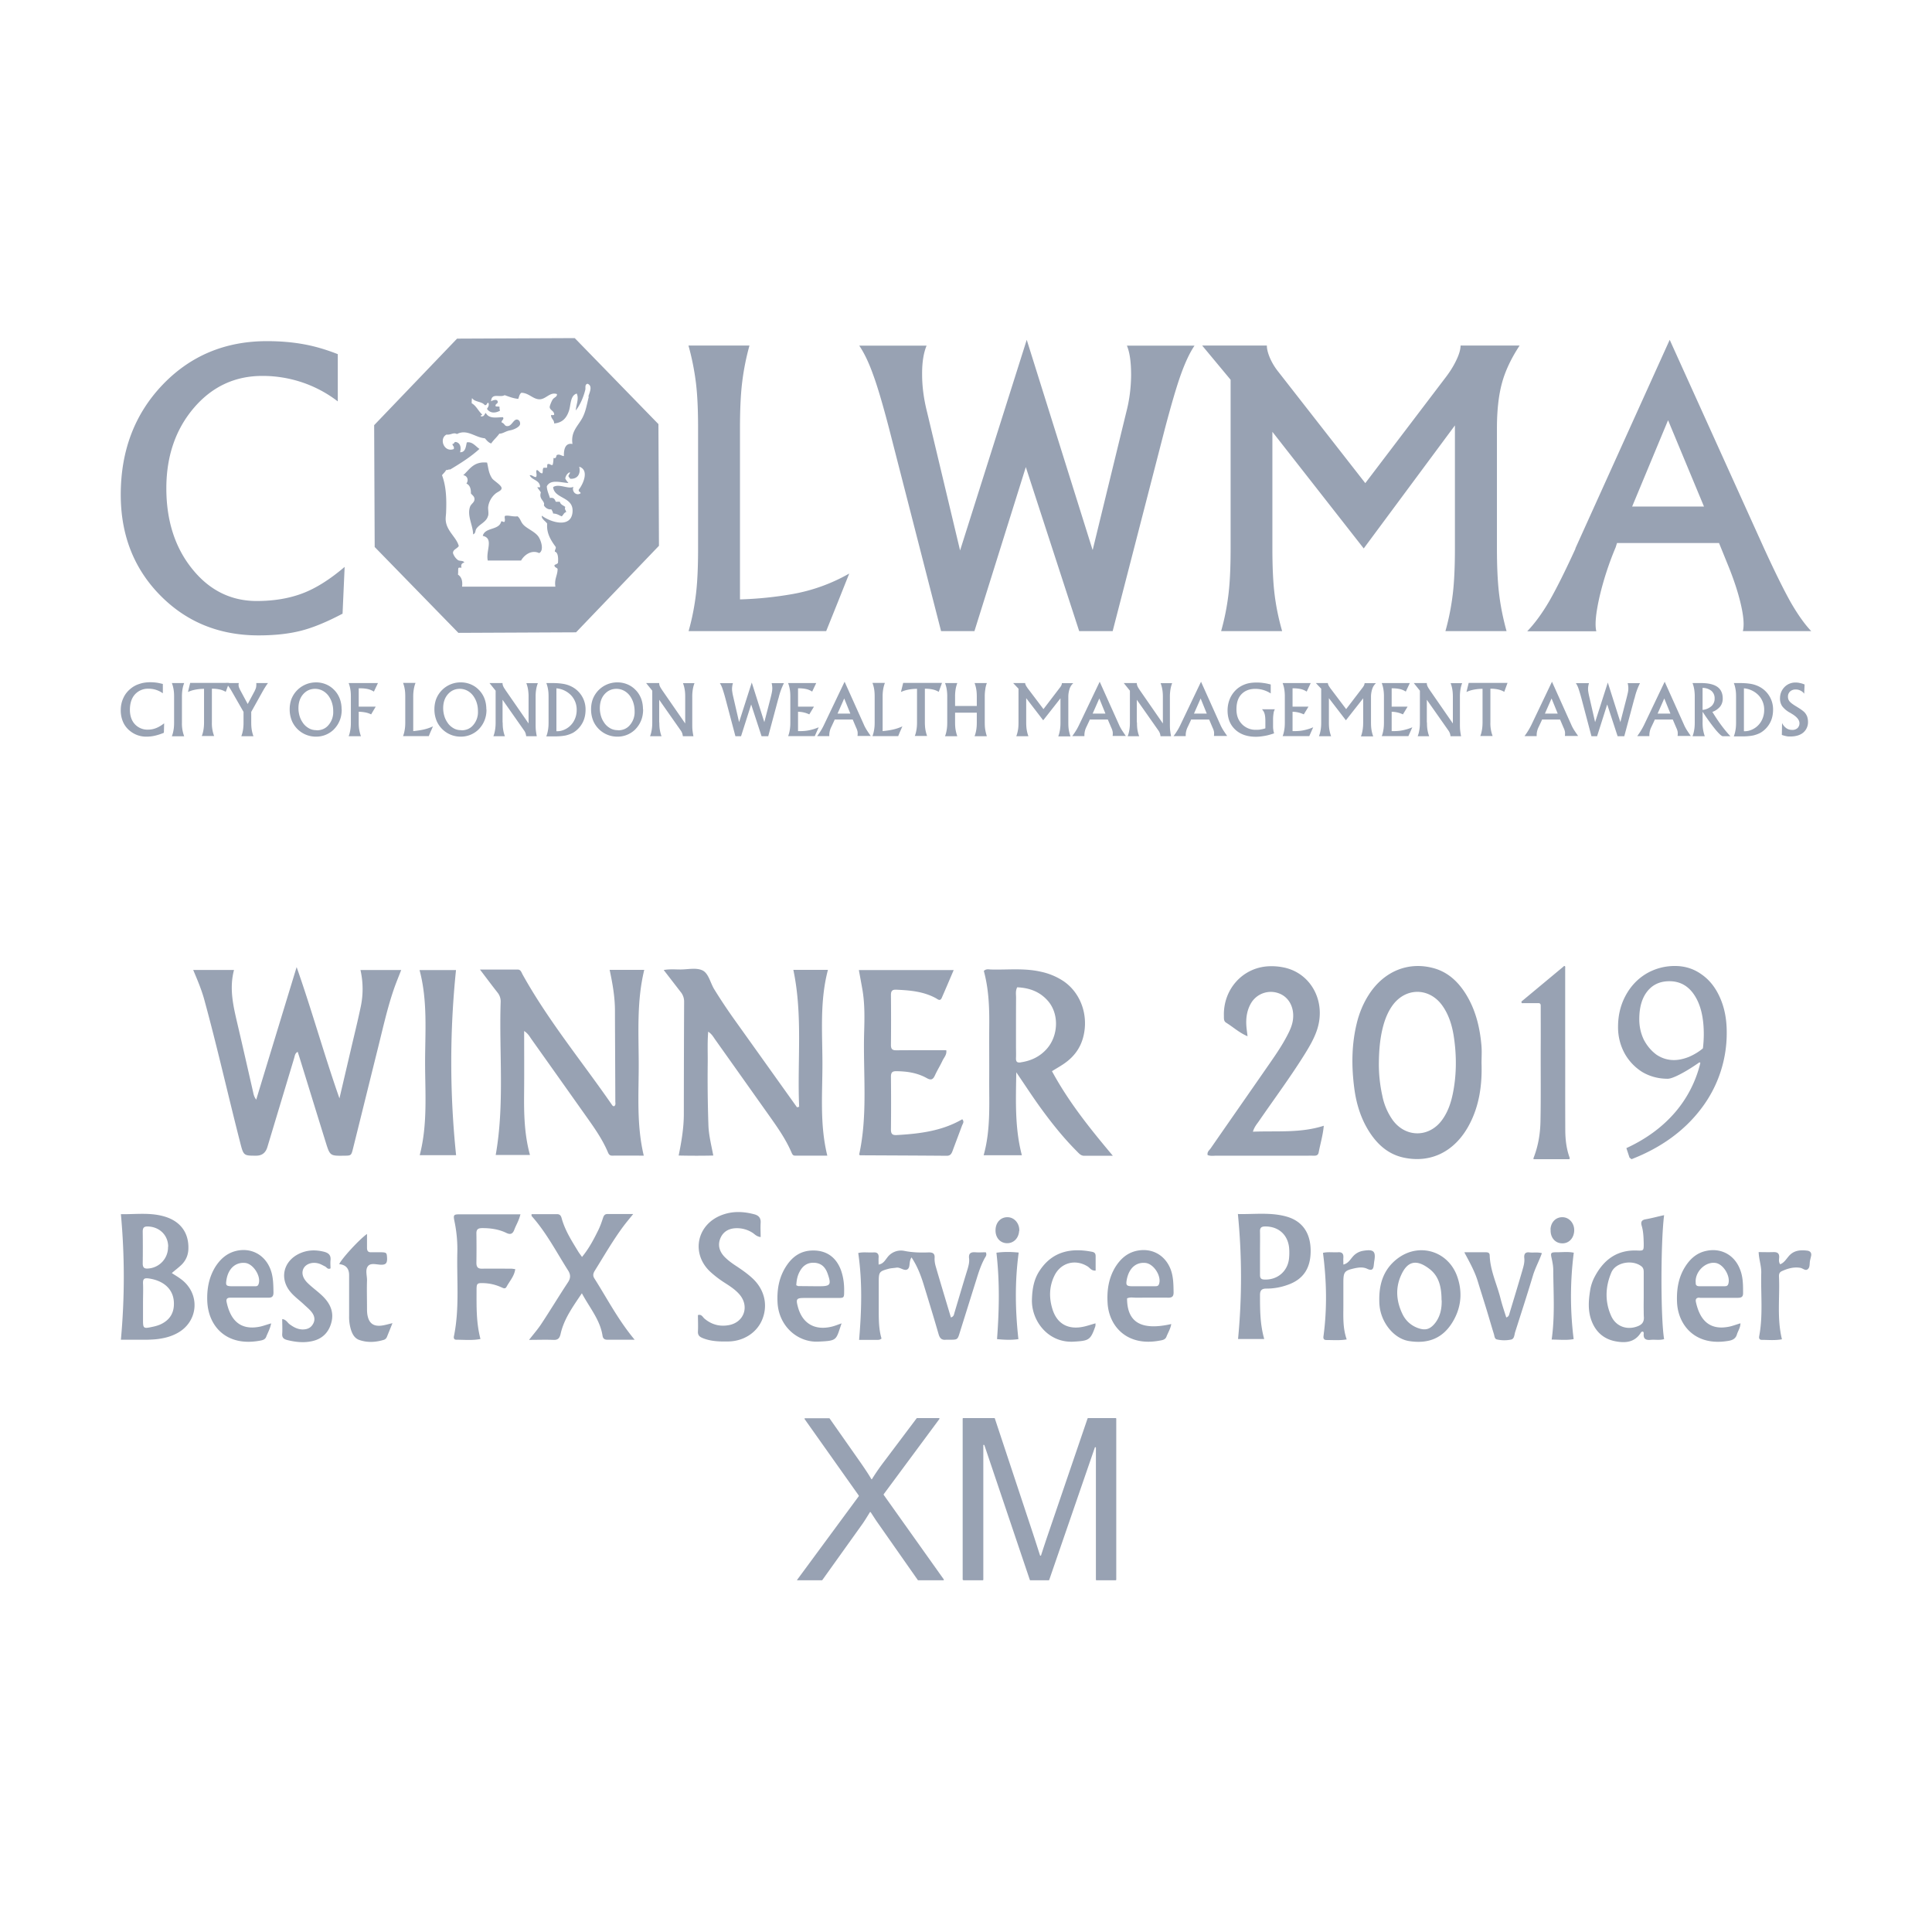
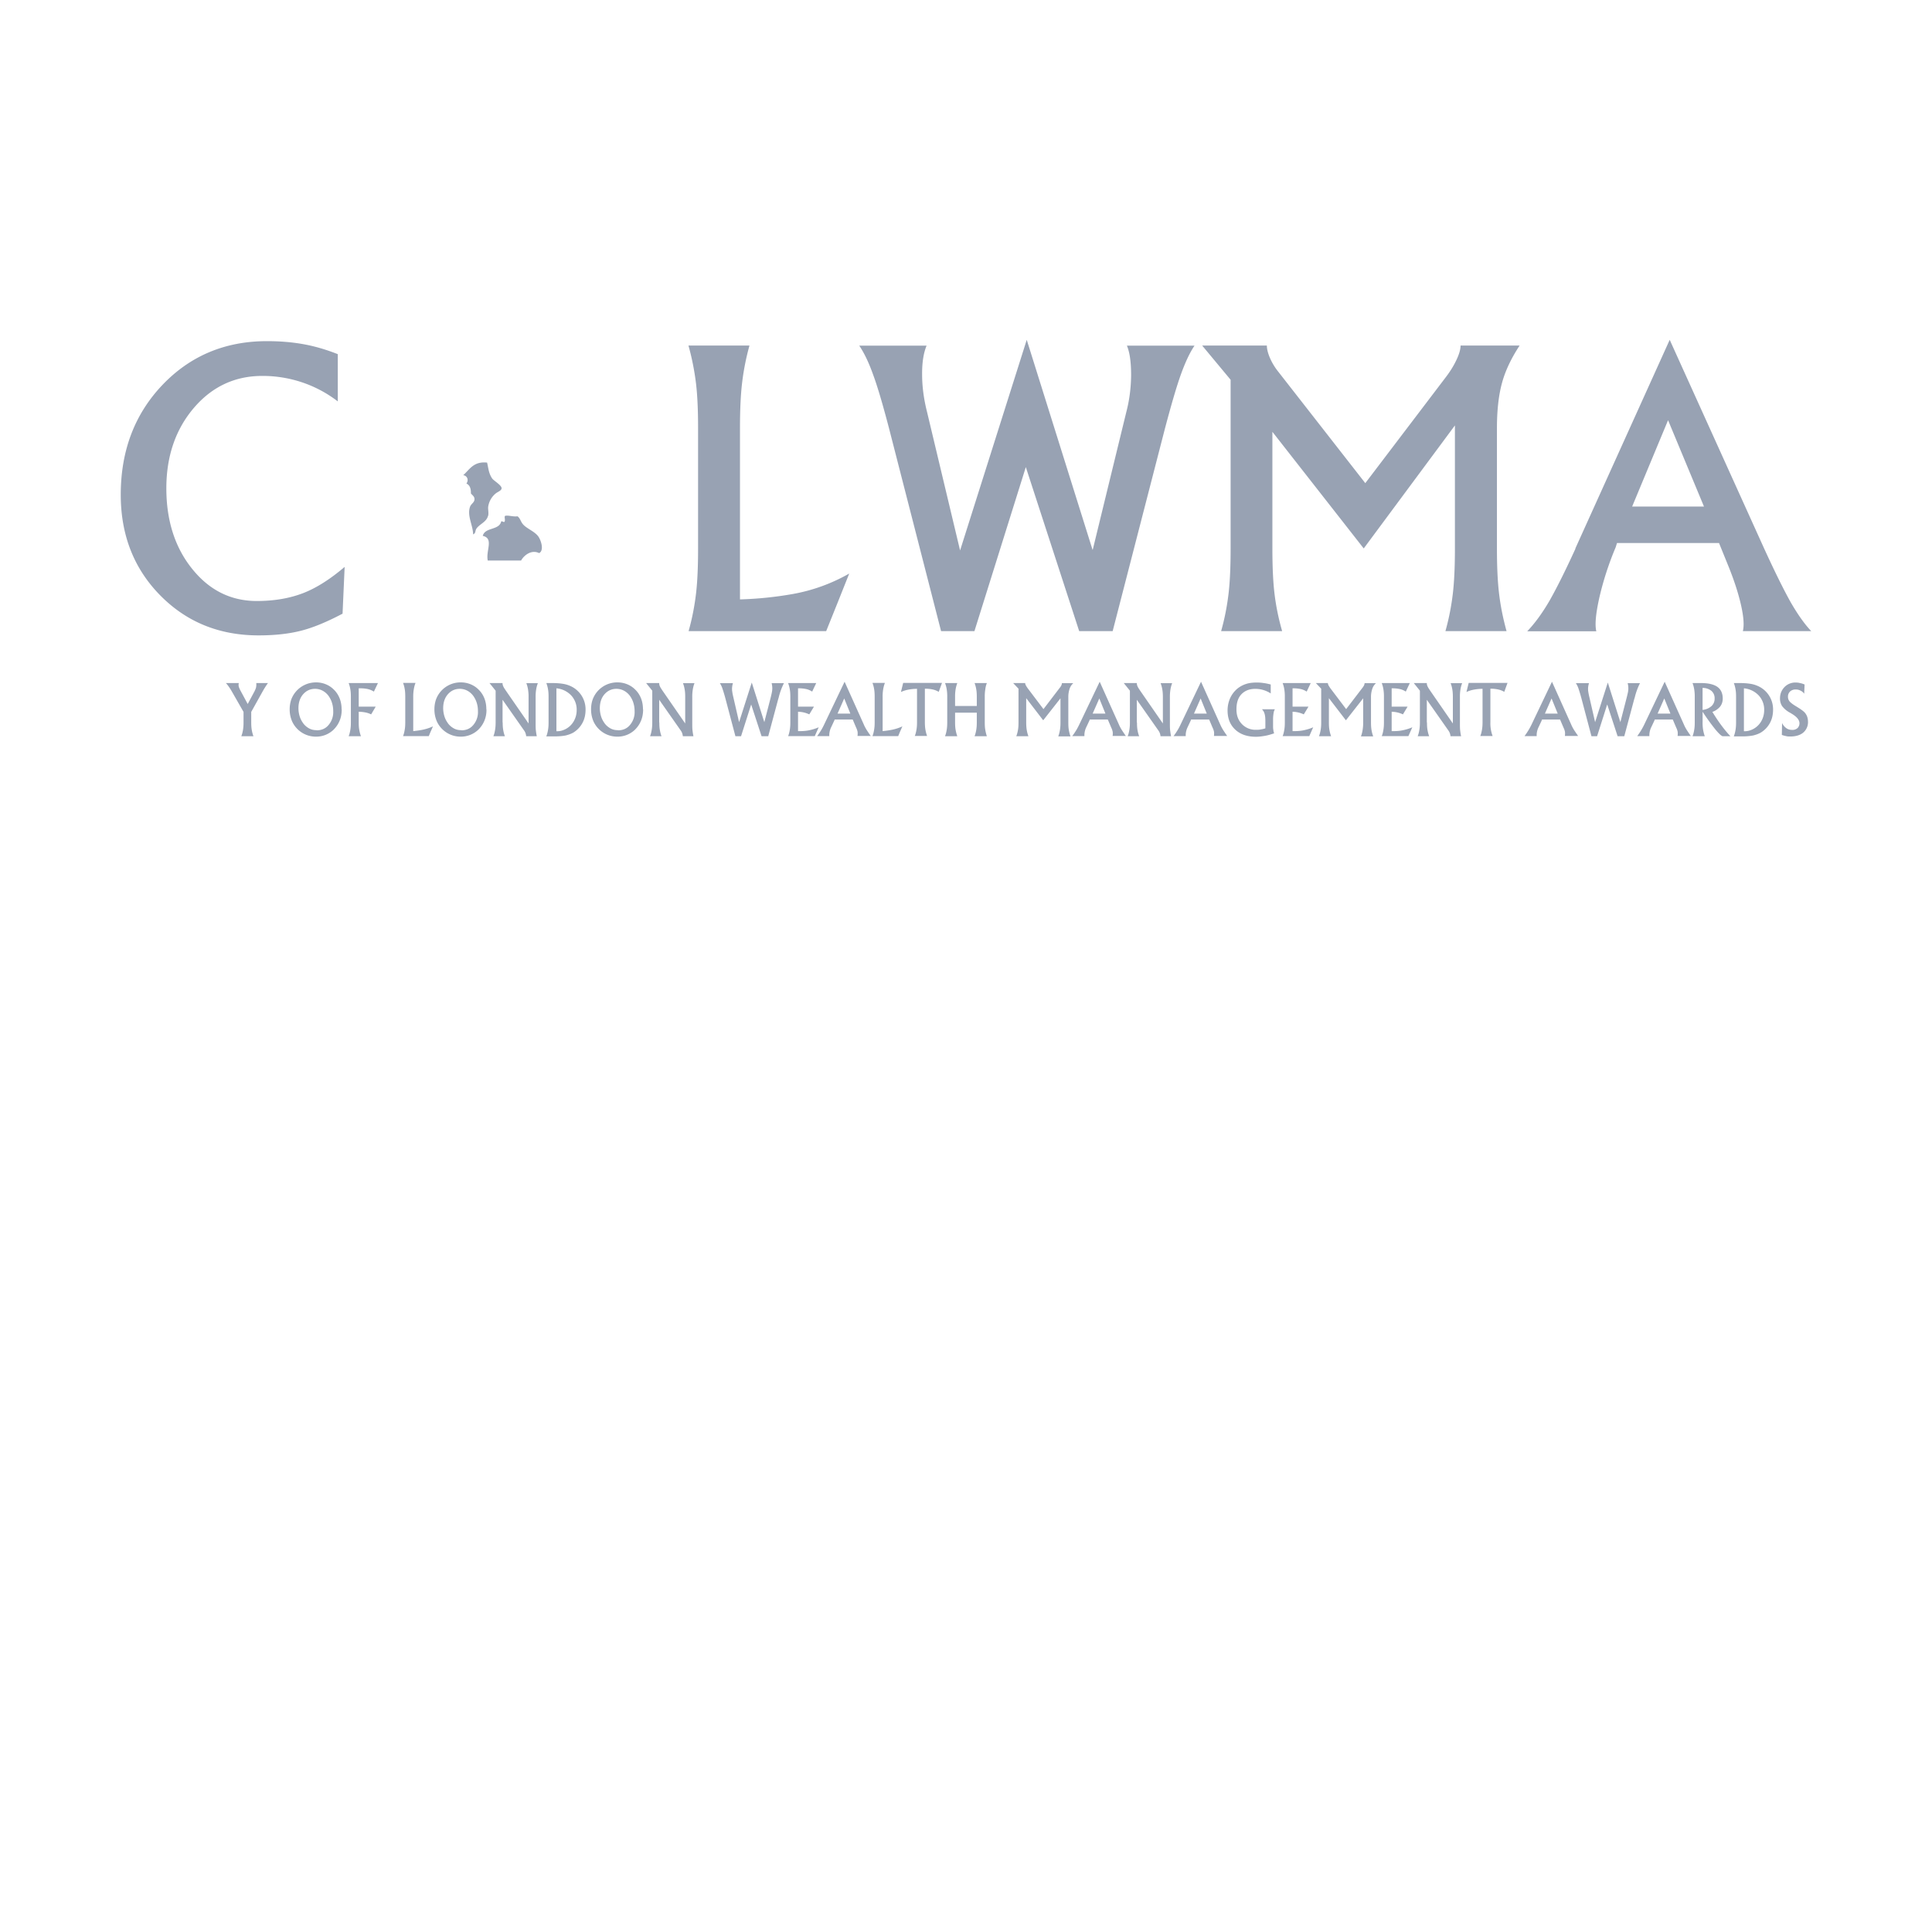
<svg xmlns="http://www.w3.org/2000/svg" width="80" height="80" fill="none">
-   <path d="M6.781 30.345c-.13.054-.254.092-.373.12-.12.027-.233.038-.341.038a1.05 1.05 0 0 1-.682-.235.963.963 0 0 1-.288-.37A1.194 1.194 0 0 1 5 29.411c0-.174.032-.343.103-.496.065-.153.168-.284.292-.387.109-.093.233-.164.374-.207.14-.05.292-.071.46-.071.076 0 .157.005.244.016.086.011.173.033.27.055v.387a.997.997 0 0 0-.59-.19.728.728 0 0 0-.563.233c-.14.153-.211.371-.211.638 0 .251.07.453.206.6a.71.71 0 0 0 .547.224.898.898 0 0 0 .335-.066c.109-.043.217-.109.33-.196l-.01.37-.006.023zM7.626 28.284a1.325 1.325 0 0 0-.07.261 1.825 1.825 0 0 0-.022.311v1.058a1.49 1.49 0 0 0 .092.573h-.51c.033-.082.055-.17.071-.268.017-.098.022-.196.022-.305v-1.058c0-.115-.005-.218-.022-.31a1.325 1.325 0 0 0-.07-.262h.509zM8.449 28.523c-.152 0-.276.017-.384.039a1.22 1.22 0 0 0-.282.092l.092-.376h1.608l-.135.37a.817.817 0 0 0-.244-.097 1.44 1.44 0 0 0-.33-.033v1.385a1.49 1.49 0 0 0 .092.573h-.51c.033-.082.055-.17.071-.268.016-.098.022-.196.022-.305v-1.385.005z" fill="#98A2B3" />
  <path d="M10.544 28.61c.022-.037.038-.081.054-.125a.544.544 0 0 0 .016-.13v-.039c0-.01 0-.022-.005-.032h.487c-.048.065-.092.13-.124.185-.038.054-.065.109-.092.153l-.477.856v.436c0 .114.006.218.022.31.016.093.038.18.07.262h-.503c.032-.082.054-.169.07-.261a1.83 1.83 0 0 0 .022-.311v-.436l-.487-.851a2.59 2.59 0 0 0-.114-.18c-.043-.06-.081-.114-.13-.163h.536s-.005.027-.01.043v.038c0 .033.005.066.02.104.017.038.033.082.055.12l.303.562.293-.546-.006.006zM14.15 29.374c0 .169-.027.327-.087.469-.06.147-.146.267-.254.376a1.042 1.042 0 0 1-.73.284 1.078 1.078 0 0 1-.986-.638 1.247 1.247 0 0 1-.098-.496c0-.142.022-.268.06-.388a1.08 1.08 0 0 1 .563-.621c.146-.071.308-.104.476-.104.141 0 .27.027.395.077.12.049.233.12.33.218.109.103.19.229.244.365.054.136.082.289.082.453l.005.005zm-1.04.867c.2 0 .369-.07.493-.218a.819.819 0 0 0 .195-.567c0-.104-.01-.207-.038-.306a.947.947 0 0 0-.108-.261.753.753 0 0 0-.265-.273.667.667 0 0 0-.341-.093c-.2 0-.363.077-.493.224-.13.147-.195.343-.195.578 0 .109.016.213.043.31a.93.93 0 0 0 .13.279c.065.103.152.18.255.24.103.06.21.081.324.081v.006zM14.854 29.914c0 .109.005.212.022.305.016.093.038.18.07.267h-.509c.033-.082.054-.169.07-.267.017-.098.022-.196.022-.305v-1.058c0-.115-.005-.218-.022-.31a1.321 1.321 0 0 0-.07-.262h1.213l-.168.354a.821.821 0 0 0-.244-.104 1.406 1.406 0 0 0-.32-.032h-.064v.758h.704l-.19.321a.912.912 0 0 0-.216-.076 1.55 1.55 0 0 0-.298-.033v.442zM17.204 28.284c-.033.081-.055.169-.07.261a1.819 1.819 0 0 0-.023.311v1.418c.168-.017.32-.039.455-.071.136-.033.255-.076.363-.126-.038.082-.065.153-.097.218-.027.066-.055.131-.076.186h-1.067c.033-.082.054-.17.07-.267.017-.098.022-.197.022-.306v-1.057c0-.115-.005-.218-.021-.311a1.321 1.321 0 0 0-.07-.262h.508l.006.006zM20.143 29.374a1.124 1.124 0 0 1-.341.845 1.042 1.042 0 0 1-.73.284 1.078 1.078 0 0 1-.986-.638 1.247 1.247 0 0 1-.098-.496c0-.142.022-.268.06-.388a1.082 1.082 0 0 1 1.04-.725c.14 0 .27.027.395.077.119.049.233.12.33.218.108.103.19.229.244.365.054.136.081.289.081.453l.005.005zm-1.04.867c.201 0 .369-.07.493-.218a.819.819 0 0 0 .195-.567c0-.104-.01-.207-.037-.306a.95.95 0 0 0-.109-.261.753.753 0 0 0-.265-.273.667.667 0 0 0-.341-.093c-.2 0-.363.077-.493.224-.13.147-.195.343-.195.578 0 .109.017.213.044.31a.93.93 0 0 0 .13.279c.065.103.151.18.254.24.103.06.211.081.325.081v.006zM20.815 29.914c0 .114.005.218.022.31.016.093.038.18.07.262h-.477c.033-.082.055-.169.07-.267.017-.098.023-.196.023-.305V28.6l-.255-.317h.541v.017c0 .065.033.142.092.229.011.01.017.022.017.027l.969 1.401v-1.096a1.83 1.83 0 0 0-.022-.31 1.326 1.326 0 0 0-.07-.262h.476a1.326 1.326 0 0 0-.07.262 1.83 1.83 0 0 0-.022.31v1.08c0 .12 0 .224.011.31.01.088.022.164.038.235h-.439a.869.869 0 0 0-.027-.125c-.016-.038-.032-.076-.054-.104l-.898-1.281v.938h.005zM22.623 30.486c.032-.082.054-.169.07-.267.017-.098.022-.196.022-.305v-1.058c0-.115-.005-.218-.022-.31a1.321 1.321 0 0 0-.07-.262h.25c.162 0 .297.01.41.027.114.016.212.043.304.082a1.055 1.055 0 0 1 .66.992c0 .207-.043.398-.135.561a1.05 1.05 0 0 1-.379.393c-.092.05-.195.087-.309.115-.113.021-.26.038-.438.038h-.363v-.006zm.417-.207h.016a.72.72 0 0 0 .19-.022.833.833 0 0 0 .509-.387.914.914 0 0 0 .124-.463.861.861 0 0 0-.227-.611.961.961 0 0 0-.612-.294v1.783-.006zM26.63 29.374c0 .169-.027.327-.087.469-.06.147-.146.267-.254.376a1.041 1.041 0 0 1-.73.284 1.079 1.079 0 0 1-.987-.638 1.247 1.247 0 0 1-.097-.496c0-.142.021-.268.06-.388a1.082 1.082 0 0 1 1.039-.725c.14 0 .27.027.395.077.12.049.233.12.33.218.109.103.19.229.244.365.054.136.081.289.081.453l.006.005zm-1.04.867c.2 0 .368-.07.493-.218a.819.819 0 0 0 .195-.567c0-.104-.011-.207-.038-.306a.95.95 0 0 0-.108-.261.752.752 0 0 0-.266-.273.667.667 0 0 0-.34-.093c-.201 0-.363.077-.494.224-.13.147-.194.343-.194.578 0 .109.016.213.043.31.027.099.07.191.13.279.065.103.152.18.254.24.103.06.212.081.325.081v.006zM27.301 29.914c0 .114.005.218.022.31.016.093.037.18.07.262h-.476c.032-.082.054-.169.07-.267.016-.098.022-.196.022-.305V28.6l-.255-.317h.542v.017c0 .065.032.142.092.229.01.01.016.022.016.027l.969 1.401v-1.096c0-.114-.005-.218-.022-.31a1.326 1.326 0 0 0-.07-.262h.476a1.326 1.326 0 0 0-.07.262 1.83 1.83 0 0 0-.022.31v1.08c0 .12 0 .224.011.31.011.088.022.164.038.235h-.438a.856.856 0 0 0-.027-.125c-.017-.038-.033-.076-.055-.104l-.898-1.281v.938h.005zM31.102 29.178l-.417 1.308h-.233l-.417-1.575a7.101 7.101 0 0 0-.12-.399.95.95 0 0 0-.107-.223h.541a.875.875 0 0 0-.027.114c-.005.039-.01.071-.01.11 0 .038 0 .081.01.13.005.05.016.098.027.153l.255 1.107.525-1.641.52 1.64.265-1.024c.021-.087.038-.158.048-.213a.827.827 0 0 0 .017-.158c0-.027 0-.06-.006-.093 0-.032-.01-.076-.021-.125h.509a2.735 2.735 0 0 0-.217.594.256.256 0 0 1-.016.05l-.417 1.553h-.276l-.428-1.308h-.005zM32.634 30.486c.032-.082.054-.169.07-.267.017-.098.022-.196.022-.305v-1.058c0-.115-.005-.218-.022-.31a1.321 1.321 0 0 0-.07-.262h1.164l-.168.354a.733.733 0 0 0-.238-.104 1.406 1.406 0 0 0-.32-.032h-.027v.758h.66l-.194.321a1.136 1.136 0 0 0-.466-.109v.802h.087c.135 0 .265-.011.39-.039a2.03 2.03 0 0 0 .379-.12l-.163.366h-1.11l.006.005zM34.561 29.805l-.135.289a.787.787 0 0 0-.087.322v.065h-.503a3.06 3.06 0 0 0 .162-.24c.055-.087.103-.185.157-.3l.818-1.712.796 1.772c.027.066.065.136.114.218.048.076.108.164.173.256h-.547s0-.038.005-.054v-.05c0-.032 0-.065-.01-.097a.605.605 0 0 0-.05-.137l-.145-.343h-.764l.016.01zm.114-.256h.536l-.254-.627-.276.627h-.006zM36.64 28.284c-.032.081-.054.169-.07.261a1.819 1.819 0 0 0-.022.311v1.418c.168-.017.32-.039.455-.071.136-.033.255-.076.363-.126-.038.082-.065.153-.097.218l-.076.186h-1.067c.033-.082.054-.17.07-.267.017-.098.022-.197.022-.306v-1.057c0-.115-.005-.218-.021-.311a1.321 1.321 0 0 0-.07-.262h.508l.006.006zM37.972 28.523c-.151 0-.276.017-.384.039a1.22 1.22 0 0 0-.282.092l.092-.376h1.608l-.135.37a.817.817 0 0 0-.244-.097 1.44 1.44 0 0 0-.33-.033v1.385c0 .109.006.213.022.305.016.093.038.18.07.267h-.509c.033-.081.054-.169.07-.267.017-.098.022-.196.022-.305v-1.385.005zM40.447 29.232v-.376c0-.115-.006-.218-.022-.31a1.321 1.321 0 0 0-.07-.262h.509a1.032 1.032 0 0 0-.065.261 1.819 1.819 0 0 0-.022.311v1.058c0 .114.005.218.022.31.016.093.038.18.065.262h-.51c.033-.082.055-.169.071-.267.016-.093.022-.196.022-.305v-.404h-.899v.404c0 .109.005.212.022.305.016.093.038.18.07.267h-.509c.033-.082.054-.169.07-.267.017-.098.022-.196.022-.305v-1.058a1.83 1.83 0 0 0-.021-.31 1.328 1.328 0 0 0-.07-.262h.508a1.328 1.328 0 0 0-.07.261 1.819 1.819 0 0 0-.022.311v.376h.899zM42.493 28.905v1.009c0 .114.006.218.022.31.016.093.038.18.07.262h-.503c.032-.082.054-.169.07-.261.017-.093.022-.197.022-.311v-1.396l-.222-.235h.498c0 .05.032.115.092.197 0 0 0 .005.005.01l.661.873.666-.872a.578.578 0 0 0 .076-.115.257.257 0 0 0 .021-.087h.471a.546.546 0 0 0-.151.229 1.043 1.043 0 0 0-.054.333v1.068c0 .115.005.218.021.311.017.093.038.18.07.262h-.508c.032-.082.054-.17.07-.267.016-.099.022-.197.022-.306v-1.003l-.715.91-.704-.916v-.005zM45.125 29.805l-.136.289a.792.792 0 0 0-.086.322v.065h-.504a3.06 3.06 0 0 0 .163-.24c.054-.087.102-.185.157-.3l.817-1.712.796 1.772c.027.066.065.136.114.218.049.076.108.164.173.256h-.547s0-.038.006-.054v-.05c0-.032 0-.065-.011-.097a.605.605 0 0 0-.049-.137l-.146-.343h-.764l.017.01zm.113-.256h.536l-.254-.627-.276.627h-.006zM47.08 29.914c0 .114.005.218.02.31.017.093.039.18.071.262h-.476c.032-.082.054-.169.07-.267.016-.098.022-.196.022-.305V28.6l-.255-.317h.542v.017c0 .065.032.142.092.229.01.01.016.022.016.027l.97 1.401v-1.096c0-.114-.006-.218-.023-.31a1.32 1.32 0 0 0-.07-.262h.477a1.32 1.32 0 0 0-.07.262 1.819 1.819 0 0 0-.023.31v1.08c0 .12 0 .224.011.31.011.088.022.164.038.235h-.438a.46.46 0 0 0-.081-.229l-.9-1.281v.938h.006zM49.32 29.805l-.135.289a.792.792 0 0 0-.087.322v.065h-.503a3.06 3.06 0 0 0 .162-.24c.055-.087.103-.185.157-.3l.818-1.712.796 1.772c.027.066.065.136.114.218.048.076.108.164.173.256h-.547s0-.038.005-.054v-.05c0-.032 0-.065-.01-.097a.605.605 0 0 0-.05-.137l-.145-.343h-.764l.017.01zm.114-.256h.536l-.254-.627-.276.627h-.006zM52.758 30.366c-.13.044-.254.082-.384.104-.13.022-.249.038-.368.038-.357 0-.644-.098-.855-.294-.212-.197-.32-.458-.32-.796 0-.186.038-.355.108-.513a1.13 1.13 0 0 1 .314-.403 1.13 1.13 0 0 1 .341-.18c.13-.044.282-.06.444-.06.093 0 .184.005.282.021.097.011.195.033.298.06v.371a1.163 1.163 0 0 0-.639-.19c-.244 0-.433.076-.574.223-.14.147-.206.354-.206.622 0 .267.076.458.228.616a.776.776 0 0 0 .59.234c.065 0 .13 0 .195-.016a1.01 1.01 0 0 0 .184-.044v-.294c0-.137-.011-.24-.033-.311a.43.43 0 0 0-.108-.185h.536a.406.406 0 0 0-.054.158 1.58 1.58 0 0 0-.022.245v.267c0 .066 0 .126.011.18a.545.545 0 0 0 .032.142v.005zM53.11 30.486c.033-.082.054-.169.07-.267.017-.098.022-.196.022-.305v-1.058a1.83 1.83 0 0 0-.021-.31 1.328 1.328 0 0 0-.07-.262h1.163l-.167.354a.735.735 0 0 0-.239-.104 1.406 1.406 0 0 0-.32-.032h-.026v.758h.66l-.195.321a1.136 1.136 0 0 0-.465-.109v.802h.087c.135 0 .265-.011.39-.039.124-.027.254-.065.378-.12l-.162.366h-1.11l.005.005zM55.027 28.905v1.009c0 .114.005.218.022.31.016.093.038.18.07.262h-.504c.033-.082.055-.169.07-.261.017-.093.023-.197.023-.311v-1.396l-.222-.235h.498c0 .05.032.115.092.197 0 0 0 .005.005.01l.66.873.667-.872a.578.578 0 0 0 .075-.115.257.257 0 0 0 .022-.087h.471a.545.545 0 0 0-.151.229 1.043 1.043 0 0 0-.055.333v1.068c0 .115.006.218.022.311s.038.18.07.262h-.509c.033-.082.055-.17.07-.267.017-.099.023-.197.023-.306v-1.003l-.715.91-.704-.916v-.005zM57.214 30.486c.033-.082.055-.169.07-.267.017-.098.022-.196.022-.305v-1.058a1.83 1.83 0 0 0-.021-.31 1.328 1.328 0 0 0-.07-.262h1.163l-.167.354a.735.735 0 0 0-.239-.104 1.406 1.406 0 0 0-.32-.032h-.026v.758h.66l-.194.321a1.136 1.136 0 0 0-.466-.109v.802h.087c.135 0 .265-.011.39-.039.124-.027.254-.065.378-.12l-.162.366h-1.11l.005.005zM59.088 29.914c0 .114.005.218.021.31.017.093.038.18.07.262h-.476c.033-.082.055-.169.07-.267.017-.098.022-.196.022-.305V28.6l-.254-.317h.541v.017c0 .065.033.142.093.229.01.01.016.022.016.027l.969 1.401v-1.096c0-.114-.006-.218-.022-.31a1.32 1.32 0 0 0-.07-.262h.476a1.32 1.32 0 0 0-.07.262 1.819 1.819 0 0 0-.022.31v1.08c0 .12 0 .224.011.31.01.088.022.164.038.235h-.439a.464.464 0 0 0-.081-.229l-.899-1.281v.938h.006zM61.389 28.523c-.152 0-.276.017-.385.039a1.22 1.22 0 0 0-.281.092l.092-.376h1.608l-.135.37a.817.817 0 0 0-.244-.097 1.44 1.44 0 0 0-.33-.033v1.385a1.493 1.493 0 0 0 .092.573h-.51c.033-.082.055-.17.071-.268.016-.098.022-.196.022-.305v-1.385.005zM63.852 29.805l-.135.289a.787.787 0 0 0-.087.322v.065h-.503a3 3 0 0 0 .32-.54l.817-1.712.796 1.772c.027.066.064.136.113.218.049.076.109.164.174.256H64.8s0-.038.005-.054v-.05c0-.032 0-.065-.01-.097a.606.606 0 0 0-.05-.137l-.146-.343h-.763l.016.01zm.114-.256h.536l-.255-.627-.276.627h-.005zM66.548 29.178l-.416 1.308h-.233l-.417-1.575a7.101 7.101 0 0 0-.12-.399.95.95 0 0 0-.108-.223h.542a.892.892 0 0 0-.027.114c-.006.039-.011.071-.011.11 0 .038 0 .081.01.13.006.05.017.098.028.153l.254 1.107.526-1.641.52 1.64.264-1.024c.022-.087.038-.158.05-.213a.82.82 0 0 0 .016-.158c0-.027 0-.06-.006-.093 0-.032-.01-.076-.022-.125h.51a2.735 2.735 0 0 0-.217.594.248.248 0 0 1-.017.05l-.416 1.553h-.276l-.428-1.308h-.006zM68.52 29.805l-.136.289a.79.79 0 0 0-.087.322v.065h-.503a3 3 0 0 0 .32-.54l.817-1.712.796 1.772c.027.066.064.136.113.218.049.076.108.164.173.256h-.546s0-.038.005-.054v-.05c0-.032 0-.065-.01-.097a.606.606 0 0 0-.05-.137l-.146-.343h-.763l.016.01zm.113-.256h.536l-.255-.627-.276.627h-.005zM70.5 29.914c0 .109.006.212.022.305.017.093.038.18.07.267h-.508c.032-.082.054-.169.07-.267.017-.098.022-.196.022-.305v-1.058a1.83 1.83 0 0 0-.022-.31 1.328 1.328 0 0 0-.07-.262h.352c.303 0 .53.054.677.158.146.103.222.267.222.485 0 .13-.038.24-.109.332a.741.741 0 0 1-.32.219c.11.18.223.354.347.523.125.17.255.333.401.485h-.314c-.049 0-.151-.092-.303-.272a9.333 9.333 0 0 1-.536-.742v.442zm0-1.423v.905a.657.657 0 0 0 .369-.158.413.413 0 0 0 .13-.316.399.399 0 0 0-.135-.317.584.584 0 0 0-.368-.12l.005.006zM71.795 30.486c.032-.082.054-.169.07-.267.017-.098.022-.196.022-.305v-1.058c0-.115-.005-.218-.022-.31a1.321 1.321 0 0 0-.07-.262h.249c.162 0 .298.01.412.027.113.016.21.043.303.082a1.055 1.055 0 0 1 .66.992c0 .207-.043.398-.135.561a1.05 1.05 0 0 1-.38.393c-.091.05-.194.087-.308.115a2.34 2.34 0 0 1-.438.038h-.363v-.006zm.417-.207h.016a.72.72 0 0 0 .19-.022.833.833 0 0 0 .509-.387.914.914 0 0 0 .124-.463.861.861 0 0 0-.227-.611.961.961 0 0 0-.612-.294v1.783-.006zM73.793 29.941a.541.541 0 0 0 .178.213c.07.049.152.07.244.07a.309.309 0 0 0 .217-.076.272.272 0 0 0 .08-.201c0-.137-.113-.273-.34-.404-.027-.016-.05-.033-.065-.038a1.02 1.02 0 0 1-.314-.267.571.571 0 0 1-.087-.316c0-.186.06-.339.184-.47a.623.623 0 0 1 .46-.19c.06 0 .12.005.179.021.065.011.13.033.195.06l-.016.382a.399.399 0 0 0-.157-.13.402.402 0 0 0-.2-.044.324.324 0 0 0-.228.082.285.285 0 0 0-.087.218.29.29 0 0 0 .065.19c.044.055.136.126.282.213.01.005.027.016.043.027.135.082.233.153.293.213.048.05.08.104.108.169a.672.672 0 0 1 .038.213.565.565 0 0 1-.195.458c-.13.109-.314.163-.542.163-.054 0-.113 0-.168-.016a1.09 1.09 0 0 1-.178-.05l.01-.5v.01zM14.178 25.414c-.644.34-1.217.577-1.713.703-.497.127-1.08.193-1.757.193-1.632 0-2.99-.555-4.076-1.66C5.546 23.546 5 22.155 5 20.485c0-1.825.578-3.342 1.73-4.55 1.151-1.204 2.592-1.809 4.327-1.809.551 0 1.053.044 1.512.127.458.082.933.22 1.418.412v1.956a5.049 5.049 0 0 0-1.467-.785 5.143 5.143 0 0 0-1.66-.27c-1.134 0-2.084.445-2.837 1.33-.753.885-1.135 1.995-1.135 3.325s.355 2.45 1.07 3.335c.709.885 1.604 1.33 2.673 1.33.72 0 1.36-.11 1.916-.324.556-.214 1.13-.582 1.724-1.088l-.087 1.951-.006-.011zM28.513 26.134c.148-.522.246-1.039.306-1.539.06-.505.087-1.132.087-1.885v-4.979c0-.742-.027-1.363-.087-1.863a10.683 10.683 0 0 0-.311-1.56h2.526a10.307 10.307 0 0 0-.305 1.544c-.06.5-.088 1.127-.088 1.885v7.083a15 15 0 0 0 2.167-.22 7.293 7.293 0 0 0 2.357-.851l-.475 1.192-.48 1.193h-5.697zM38.968 26.134l-2.155-8.397c-.256-.978-.475-1.726-.66-2.226-.18-.505-.371-.901-.573-1.198h2.788c-.125.297-.19.698-.185 1.198 0 .5.07 1.017.202 1.539l1.37 5.743 2.76-8.722 2.723 8.689h.011l1.392-5.71c.125-.478.19-.984.196-1.511 0-.533-.054-.94-.174-1.226h2.799c-.197.291-.382.687-.562 1.187-.18.5-.398 1.248-.66 2.237l-2.167 8.397h-1.386l-2.21-6.793-2.128 6.793h-1.386.005zM52.687 22.71c0 .742.027 1.368.087 1.869.06.505.164 1.022.317 1.555h-2.527c.148-.522.246-1.039.306-1.539.06-.505.087-1.132.087-1.885v-6.985l-1.178-1.417h2.679c0 .154.049.335.136.533.088.198.202.384.344.56l3.596 4.605 3.29-4.33c.197-.253.355-.5.475-.753.12-.247.18-.456.18-.615h2.445c-.35.533-.595 1.05-.731 1.555-.137.5-.208 1.126-.208 1.874v4.973c0 .742.028 1.368.088 1.869.06.505.163 1.022.31 1.555h-2.531c.147-.522.245-1.039.305-1.539.06-.505.088-1.132.088-1.885v-5.094l-3.776 5.094-3.782-4.83v4.83zM65.232 22.71l3.907-8.639 3.907 8.634c.453.989.824 1.736 1.108 2.242.29.5.568.896.846 1.187h-2.832c.06-.236.033-.605-.082-1.105s-.295-1.044-.535-1.632l-.37-.912h-4.224l-.055.176a12.758 12.758 0 0 0-.671 2.06c-.153.677-.197 1.15-.131 1.418h-2.86c.311-.324.612-.736.906-1.236.29-.506.655-1.231 1.092-2.187m2.34-1.742h2.98l-1.484-3.567h-.006l-1.484 3.567h-.005zM20.214 21.358c.027-.132-.011-.264 0-.368a.87.87 0 0 1 .316-.56c.093-.072.24-.116.24-.215 0-.126-.333-.313-.393-.406-.142-.215-.147-.39-.207-.654-.557-.06-.72.28-.988.522.17.022.235.203.131.346.137.06.191.203.186.407.038.06.136.11.147.214.017.165-.136.203-.185.346-.126.374.125.759.13 1.138.115-.05.077-.143.132-.231.13-.198.425-.28.485-.539h.006zM21.425 21.38c-.196.022-.36-.05-.502-.022-.065.033.022.176-.038.253-.06.011-.066-.033-.131-.022-.082.38-.671.231-.764.6.47.104.12.61.207 1.021h1.38c.126-.225.432-.461.748-.307.224-.116.066-.572-.054-.715-.175-.209-.491-.313-.633-.5-.087-.115-.098-.225-.207-.308h-.006z" fill="#98A2B3" />
-   <path d="M27.258 17.555 23.798 14l-4.872.022-3.433 3.583.022 5.045 3.465 3.555 4.873-.022 3.433-3.583-.022-5.045h-.006zm-2.88-1.12c-.072.285-.121.604-.263.868-.18.34-.49.571-.41 1.082-.3-.06-.365.231-.354.5-.098 0-.185-.104-.3-.038-.027.055-.016.154-.13.115-.006.105-.012.21-.04.292-.092.016-.097-.055-.185-.039-.065 0-.016.127-.054.154h-.131c-.055.044-.022.17-.055.23-.114 0-.13-.11-.223-.137-.071.044.027.21-.039.292-.109 0-.142-.088-.262-.077.093.209.399.192.431.461.017.072-.07.028-.114.039.044.077.104.137.147.214-.076.237.082.302.131.445.011.028-.01.072 0 .1.06.098.18.175.3.153.033.05.066.105.077.176.158 0 .24.071.354.115.071-.05.088-.153.186-.175-.016-.105-.076-.094-.038-.215-.082-.066-.197-.093-.224-.214h-.17c-.037-.1-.081-.187-.24-.154-.054-.181-.12-.297-.13-.484.153-.302.556-.159.895-.137-.044-.06-.098-.115-.131-.192.027-.121.087-.21.185-.253.033.027-.043.104-.054.154.01.05.054.071.076.115.3.017.442-.198.371-.5.431.137.158.731-.016.945-.027.105.065.083.076.154-.174.127-.382-.066-.3-.27-.19.122-.611-.148-.84.017.049.5.867.385.802 1.044-.066.67-.906.413-1.271.138-.022.137.158.225.223.33-.038.412.175.72.355.967.01.088-.044.11-.038.192.13.033.147.242.13.462-.027.055-.103.06-.147.099 0 .099.093.093.131.154 0 .274-.142.406-.092.736h-3.864c.033-.264-.038-.412-.17-.5.017-.121 0-.176.017-.27.022-.027.082-.016.131-.016-.038-.126.011-.187.115-.214-.044-.094-.18-.05-.262-.1a.593.593 0 0 1-.207-.29c0-.154.158-.17.24-.292-.088-.357-.502-.615-.54-1.06-.012-.116.016-.248.016-.368.022-.534 0-1.056-.17-1.506.055-.072.126-.127.17-.215.07.011.093-.032.169-.021.431-.259.851-.523 1.211-.852-.152-.1-.294-.314-.524-.27-.043.187-.054.413-.278.407.055-.22 0-.385-.169-.423-.093-.017-.06.088-.147.077 0 .093.087.088.054.214-.404.154-.622-.434-.3-.599.186.022.284-.104.431-.022.42-.22.753.143 1.157.176.076.082.142.176.262.214.098-.148.235-.258.338-.406.153 0 .246-.1.448-.138.18-.033.393-.148.41-.252.015-.116-.055-.182-.116-.193-.158-.027-.223.275-.409.27-.13 0-.093-.094-.24-.154-.01-.094.12-.121.055-.215-.279.006-.573.077-.71-.176-.065.044-.054.17-.207.138-.016-.06.06-.028.054-.077-.158-.143-.24-.357-.43-.462 0-.077 0-.16.016-.214.104.17.404.132.524.291.098.017.076-.088.147-.099.055.094-.016.198-.055.253.126.187.339.187.54.077-.01-.044-.027-.088-.016-.154-.032-.038-.136 0-.169-.038-.01-.105.093-.083.093-.176-.022-.138-.213-.06-.278-.022.021-.368.365-.138.562-.253.18.06.343.132.562.154.032-.06.043-.192.13-.253.312.006.475.264.748.27.268.005.437-.32.726-.215.016.11-.115.137-.17.214-.054.077-.136.28-.13.33.016.132.19.149.185.308-.021.027-.081.016-.13.016 0 .16.13.187.13.347.344-.028.519-.231.617-.539.076-.242.05-.621.317-.698.103.209-.028.478-.039.698.17-.209.317-.544.393-.852.022-.088-.032-.22.093-.253.235.088.07.385.038.523l.011.021zM5 50.276c.584.012 1.193-.079 1.789.091.668.188 1.024.662 1.012 1.317 0 .279-.103.515-.301.703-.115.11-.247.206-.386.328.12.079.235.145.343.224.862.6.777 1.808-.15 2.281-.21.11-.44.176-.675.212-.168.03-.35.037-.524.043H5.006a28.277 28.277 0 0 0 0-5.199H5zm.922 3.658v.673c0 .413 0 .419.421.328.109-.024.217-.055.32-.103.39-.188.566-.498.535-.94-.036-.516-.421-.862-1.03-.953-.18-.024-.252 0-.246.2.012.261 0 .528 0 .789v.006zm1.042-2.311c0-.467-.35-.819-.832-.837-.162-.006-.222.042-.222.212.006.437.006.88 0 1.317 0 .163.054.224.216.212a.881.881 0 0 0 .832-.898l.006-.006zM26.286 55.475h-1.138c-.12 0-.181-.049-.199-.17-.102-.655-.53-1.147-.855-1.753-.374.558-.741 1.061-.88 1.68-.048.212-.138.261-.325.249-.307-.012-.614 0-.982 0 .205-.261.374-.455.512-.667.374-.565.723-1.147 1.096-1.711.12-.182.12-.328 0-.51-.481-.758-.897-1.565-1.505-2.244v-.073h1.06c.132 0 .168.091.192.188.139.492.41.916.669 1.34.042.074.096.14.169.244.289-.352.482-.722.668-1.098.085-.17.145-.346.205-.528.03-.091.072-.152.18-.152h1.067c-.163.2-.29.352-.404.504-.433.582-.795 1.213-1.18 1.832-.072.115-.103.212-.018.34.524.824.97 1.698 1.656 2.523l.012.006zM37.748 52.06c-.126.182-.042.406-.168.497-.133.091-.295-.09-.458-.067-.108.019-.223.019-.331.049-.38.103-.404.133-.404.54v1.092c0 .424-.006.849.115 1.255-.079.067-.151.055-.23.055h-.698c.102-1.213.139-2.396-.036-3.597.205-.049.422-.012.626-.024.163-.013.23.06.217.218-.006.085 0 .17 0 .285.193-.03.265-.176.35-.279a.702.702 0 0 1 .728-.285c.338.067.669.073 1 .06.175 0 .253.05.241.231-.006.11.012.224.042.334.205.71.422 1.42.633 2.129.126-.037.126-.128.15-.206.18-.6.356-1.202.542-1.802.042-.146.079-.291.06-.443-.024-.212.079-.26.26-.248.15.012.295 0 .433 0 .06.12-.018.188-.054.26-.15.28-.247.577-.337.874-.23.728-.458 1.462-.687 2.19-.09.297-.096.297-.415.297h-.151c-.187.024-.265-.067-.313-.237-.187-.649-.386-1.298-.585-1.947-.126-.418-.27-.83-.542-1.237l.012.006zM51.252 50.27c.657.018 1.326-.079 1.988.097.663.176 1.006.65 1.03 1.353.024.77-.289 1.256-.958 1.486a2.556 2.556 0 0 1-.879.152c-.193 0-.259.079-.259.267 0 .6 0 1.207.175 1.82h-1.084a26.593 26.593 0 0 0-.007-5.18l-.006.005zm.922 1.583v.94c0 .122.036.183.169.189.554.03.993-.346 1.036-.904.012-.14.012-.273 0-.413-.055-.54-.44-.88-.982-.88-.15 0-.229.037-.223.207.006.285 0 .576 0 .861zM31.49 51.223c-.174-.025-.24-.122-.337-.182a1.191 1.191 0 0 0-.71-.182c-.29.018-.507.157-.615.418-.109.267-.048.516.144.734.145.158.32.285.494.4.241.158.476.322.687.516.494.455.65 1.086.422 1.68-.211.558-.765.928-1.41.94-.361.007-.723 0-1.066-.139-.133-.055-.205-.115-.199-.273.012-.224 0-.449 0-.68.157-.048.199.092.277.152.302.25.639.334 1.018.261.609-.121.837-.758.446-1.243-.169-.206-.391-.352-.608-.492a4.397 4.397 0 0 1-.597-.449c-.819-.733-.614-1.934.404-2.353.458-.188.921-.176 1.397-.049.181.049.271.152.26.352-.013.188 0 .37 0 .589h-.007zM21.552 50.27c-.06.267-.181.45-.253.643-.066.182-.163.225-.344.134-.307-.146-.638-.194-.981-.194-.169 0-.253.042-.247.23.006.4.006.8 0 1.207 0 .176.06.249.24.243.398-.006.796 0 1.2 0 .047 0 .096.012.168.018-.036.291-.235.497-.361.734-.06.11-.151.043-.23.012a1.898 1.898 0 0 0-.686-.164c-.307-.012-.325 0-.325.298 0 .667-.018 1.328.162 2.014-.337.066-.668.03-1 .03-.108 0-.114-.085-.096-.158.235-1.159.108-2.33.139-3.494a5.645 5.645 0 0 0-.115-1.231c-.06-.291-.048-.31.235-.31h2.5l-.006-.012zM57.113 53.789c0-.698.217-1.274.771-1.687.898-.667 2.102-.29 2.464.777.205.6.162 1.195-.133 1.747-.427.8-1.078 1.03-1.873.904-.614-.098-1.144-.747-1.217-1.456-.012-.097-.012-.2-.012-.285zm2.578.048c0-.522-.096-.989-.506-1.298-.524-.4-.91-.34-1.18.291-.23.522-.181 1.056.06 1.565.133.285.35.485.644.595.32.115.512.054.723-.213.217-.285.271-.612.265-.934l-.006-.006zM34.851 54.79c-.247.709-.156.727-.976.764-.86.036-1.644-.656-1.68-1.65-.024-.54.072-1.05.38-1.505.252-.376.59-.606 1.053-.618.585-.018 1 .273 1.2.83.095.274.132.565.126.856 0 .273-.006.279-.265.279h-1.386c-.319 0-.35.042-.27.346.18.71.704 1.019 1.427.837.12-.03.235-.079.397-.134l-.006-.006zm-1.885-1.572c.048.018.072.037.096.037.283 0 .573.006.856.006.47 0 .512-.06.355-.516-.09-.255-.241-.43-.53-.455-.301-.024-.5.115-.633.37-.09.164-.126.352-.138.558h-.006zM11.228 54.795c-.042.225-.139.389-.205.558-.048.128-.175.146-.277.164-1.343.243-2.108-.57-2.162-1.613-.024-.51.06-1.001.331-1.444.217-.34.5-.588.91-.673.608-.121 1.15.188 1.373.77.12.31.12.637.126.965 0 .17-.072.218-.223.212H9.535c-.132 0-.18.06-.15.188.132.613.464 1.195 1.373 1.013.145-.03.283-.085.482-.14h-.012zm-1.162-1.534h.487c.06 0 .12 0 .15-.08.127-.308-.204-.848-.547-.885-.41-.042-.717.243-.783.728-.03.2 0 .23.21.237h.489-.006zM46.669 53.77c.006.99.59 1.335 1.83 1.056-.03.194-.132.352-.198.521-.048.128-.169.146-.277.164-1.373.261-2.114-.612-2.162-1.57-.03-.529.048-1.026.325-1.48.199-.316.458-.559.831-.656.633-.158 1.21.133 1.452.746.12.31.12.637.126.965 0 .163-.06.218-.216.218-.446-.006-.898 0-1.344 0-.12 0-.247-.03-.367.03v.006zm.644-.51h.524c.06 0 .12-.005.151-.078.127-.316-.205-.85-.554-.886-.398-.042-.687.219-.777.692-.042.224-.012.267.21.273h.446zM60.643 51.853h.85c.09 0 .186 0 .192.122.018.63.295 1.189.446 1.783.066.267.156.528.24.795.121-.037.121-.134.145-.206.175-.577.35-1.153.518-1.73.048-.17.102-.339.084-.515-.018-.176.036-.267.223-.242.157.018.32-.019.506.03-.114.321-.277.612-.373.934-.235.782-.488 1.559-.735 2.335-.036.116-.03.28-.169.31a1.384 1.384 0 0 1-.59-.006c-.096-.025-.096-.14-.12-.219-.103-.333-.2-.673-.302-1.007-.12-.394-.247-.788-.367-1.183-.12-.394-.32-.758-.548-1.182v-.019zM11.692 54.62c.156.024.205.139.289.206.163.121.331.218.542.224.187 0 .343-.054.44-.23.102-.176.054-.346-.06-.492-.09-.115-.211-.212-.32-.315-.174-.164-.367-.303-.524-.48-.5-.557-.343-1.297.326-1.619.33-.158.668-.17 1.018-.085.198.049.307.14.283.358-.012.11 0 .224 0 .334-.12.06-.163-.055-.235-.085-.09-.043-.175-.097-.271-.121-.253-.067-.5.018-.603.194-.102.181-.054.4.15.606.23.23.507.407.724.65.247.278.367.594.277.97-.109.449-.398.722-.838.806-.33.067-.668.03-1-.054-.144-.037-.216-.103-.204-.255.012-.194 0-.394 0-.6l.006-.012zM45.362 54.795c0 .073 0 .097-.006.122-.199.576-.271.6-.88.637-1.078.072-1.77-.868-1.746-1.735.012-.437.078-.85.325-1.213.548-.825 1.35-.934 2.174-.77.109.024.139.084.139.181v.595c-.175.012-.23-.103-.32-.164-.511-.328-1.126-.17-1.39.382-.218.449-.224.922-.073 1.395.18.564.602.82 1.187.728.192-.03.379-.097.596-.158h-.006zM15.197 51.095v.577c0 .127.049.188.175.181h.41c.235.007.235.025.247.267 0 .176-.049.25-.235.25-.181 0-.422-.086-.543.042-.144.151-.048.406-.054.612-.012.376 0 .752 0 1.129 0 .084 0 .175.012.26.055.376.247.528.62.473.121-.018.242-.054.422-.097-.084.213-.156.389-.229.57a.204.204 0 0 1-.132.122c-.343.103-.687.121-1.024 0-.175-.067-.265-.218-.325-.394a1.797 1.797 0 0 1-.085-.595V52.8c0-.275-.136-.427-.41-.455.103-.23.82-1.013 1.151-1.25zM54.782 51.878c.205-.049.422-.012.627-.025.162-.012.229.061.217.225-.006.085 0 .17 0 .285.198-.048.277-.2.379-.315a.714.714 0 0 1 .44-.255c.44-.073.536.018.457.449l-.018.151c-.018.182-.09.23-.27.146-.163-.079-.338-.06-.513-.024-.433.097-.475.145-.475.6v.94c0 .462-.03.928.138 1.408-.301.048-.572.024-.843.024-.09 0-.133-.043-.12-.146.156-1.152.132-2.299-.019-3.463zM73.785 55.457c-.289.054-.56.024-.83.024-.097 0-.127-.055-.11-.152.163-.873.061-1.753.085-2.632.006-.28-.096-.54-.108-.85.21 0 .41.007.602 0 .169-.006.26.043.247.231-.006.085-.024.176.042.273.157-.06.241-.2.338-.315.21-.261.481-.285.776-.25.133.013.2.098.163.237-.012.061-.03.122-.042.182-.024.122.006.273-.096.352-.097.08-.205-.048-.314-.06-.27-.043-.518.03-.758.14-.115.054-.121.145-.115.248.036.849-.09 1.704.12 2.566v.006zM42.175 55.45c-.289.043-.59.03-.89 0 .09-1.2.114-2.377-.025-3.578.313-.043.614-.037.922-.006-.163 1.195-.145 2.377-.013 3.578l.007.007zM65.16 55.45c-.295.055-.596.019-.909.019.139-.977.072-1.923.066-2.876 0-.163-.03-.321-.066-.485-.054-.236-.036-.255.217-.255.235 0 .47-.03.699.019a14.183 14.183 0 0 0-.006 3.572v.006zM42.2 50.968c-.019.31-.235.521-.518.51-.284-.013-.476-.25-.458-.565.012-.31.229-.527.518-.51.27.013.482.268.464.57l-.006-.005zM64.203 50.913c.012-.31.228-.527.518-.51.27.013.481.268.463.57-.018.31-.234.529-.518.51-.283-.012-.475-.254-.457-.564l-.006-.006zM68.9 50.319c-.276.06-.517.127-.764.17-.169.03-.2.121-.157.267.072.242.078.497.084.746 0 .285 0 .29-.283.279-.819-.03-1.367.376-1.74 1.073a1.797 1.797 0 0 0-.2.607c-.065.413-.09.825.061 1.225.169.455.494.752.97.85.421.084.825.06 1.084-.37.012-.019.042-.019.06-.03.048.011.048.054.048.084-.024.224.09.28.29.26.18-.017.373.025.554-.03-.145-.867-.145-3.99 0-5.131H68.9zm-1.102 4.604c-.44.164-.897 0-1.09-.449-.259-.588-.235-1.201.018-1.79.181-.418.868-.533 1.235-.254.096.073.102.164.102.26v.94c0 .225-.006.45 0 .68 0 .073 0 .152.006.225.013.218-.09.321-.27.388zM70.388 53.74h1.566c.157 0 .23-.042.223-.212 0-.328 0-.65-.126-.965-.229-.6-.79-.904-1.41-.764-.391.085-.662.334-.867.661-.283.455-.355.953-.331 1.48.048.928.753 1.832 2.156 1.577.157-.03.277-.097.325-.267.042-.14.139-.26.145-.455-.187.055-.325.11-.47.14-.903.182-1.235-.394-1.373-1.013-.03-.127.018-.194.15-.188l.012.006zm-.168-.594c-.067-.455.38-.916.819-.85.331.049.632.565.524.874-.024.073-.078.09-.145.09H70.37c-.078 0-.144-.017-.156-.114h.006zM14.926 40.166h1.687c-.107.277-.218.541-.311.813-.272.797-.452 1.622-.657 2.44-.343 1.376-.682 2.755-1.025 4.13-.075.304-.08.303-.372.306-.582.008-.585.009-.766-.575-.353-1.135-.702-2.27-1.053-3.406-.031-.102-.064-.203-.102-.32-.114.057-.118.166-.146.258l-1.109 3.684c-.071.238-.224.357-.459.358-.533.002-.528 0-.674-.568-.5-1.955-.944-3.93-1.476-5.877-.115-.424-.285-.824-.463-1.245h1.69c-.207.781-.026 1.51.144 2.242.217.925.427 1.853.639 2.78.024.105.035.212.136.349.564-1.852 1.118-3.67 1.674-5.49.632 1.797 1.14 3.632 1.773 5.436l.5-2.137c.125-.534.257-1.067.37-1.605a3.55 3.55 0 0 0 0-1.574zM33.091 45.831c-.083-1.884.158-3.778-.24-5.67h1.432c-.336 1.27-.233 2.551-.228 3.822.005 1.276-.12 2.56.202 3.869h-1.341c-.093 0-.116-.075-.15-.15-.235-.54-.567-1.012-.9-1.483-.751-1.058-1.501-2.117-2.253-3.175-.073-.102-.132-.221-.288-.325-.038.455-.015.877-.02 1.297a56.859 56.859 0 0 0 .028 2.544c.01.42.114.824.203 1.288-.477.012-.94.01-1.434 0 .12-.59.214-1.154.214-1.73.001-1.55.005-3.098.012-4.648a.624.624 0 0 0-.147-.4l-.698-.904c.255-.045.485-.02.712-.022.299-.003.633-.082.887.035.26.119.328.515.491.781.27.438.554.863.851 1.279.861 1.204 1.719 2.409 2.579 3.613l.088-.023v.002zM21.704 42.695c0 .896.006 1.736-.002 2.577-.008.85.008 1.696.243 2.554h-1.419c.372-2.103.137-4.22.205-6.327a.582.582 0 0 0-.132-.403c-.232-.294-.455-.595-.725-.949h1.565c.126 0 .153.12.202.208 1.077 1.935 2.472 3.615 3.715 5.418.012.018.038.025.059.038.095-.04.064-.133.064-.205-.003-1.253-.012-2.505-.015-3.758-.001-.566-.098-1.117-.22-1.688h1.433c-.31 1.274-.235 2.553-.229 3.825.006 1.276-.102 2.56.209 3.867-.451 0-.884-.002-1.317 0-.112 0-.144-.082-.18-.168-.223-.517-.54-.968-.858-1.417-.765-1.08-1.53-2.16-2.298-3.24-.072-.102-.13-.222-.3-.336v.004zM39.49 40.169c-.172.402-.33.777-.494 1.15-.07.158-.169.054-.25.01-.516-.278-1.073-.323-1.636-.348-.16-.007-.22.049-.218.225.006.687.007 1.374 0 2.06-.002.185.07.225.221.224.686-.006 1.37-.003 2.07-.003.03.188-.095.3-.157.435-.095.204-.216.394-.309.6-.081.18-.162.221-.342.12-.394-.22-.825-.283-1.267-.286-.16-.001-.217.054-.216.23.007.727.008 1.453 0 2.18-.002.206.075.243.247.234.938-.054 1.863-.165 2.706-.654.095.105.02.184-.01.263-.129.35-.262.697-.391 1.047-.044.12-.096.203-.239.202-1.195-.01-2.391-.014-3.587-.02-.01 0-.022-.012-.043-.026.366-1.668.16-3.367.207-5.055.017-.592.03-1.186-.07-1.773-.046-.263-.096-.526-.148-.815h3.93-.004zM51.878 46.861c1.009-.04 1.969.064 2.937-.246-.034.385-.142.74-.211 1.102-.022.117-.097.14-.194.138-.149-.003-.3 0-.449 0l-3.592-.001c-.12 0-.244.026-.365-.028-.026-.135.073-.197.129-.278.821-1.186 1.648-2.368 2.47-3.555.254-.367.504-.736.71-1.138.104-.2.197-.405.226-.637.061-.487-.156-.912-.554-1.074a.951.951 0 0 0-1.166.369c-.187.304-.237.646-.207 1.004.01.118.028.236.046.392-.343-.144-.597-.383-.884-.56-.11-.068-.092-.18-.095-.285-.031-1.09.762-1.984 1.821-2.051.224-.014.447.003.67.05 1.14.242 1.764 1.445 1.353 2.618-.12.343-.3.65-.487.953-.598.962-1.271 1.865-1.91 2.795-.081.117-.18.222-.247.433l-.001-.001zM18.882 40.169a37.17 37.17 0 0 0 .004 7.664H17.38c.331-1.277.223-2.558.222-3.83 0-1.271.112-2.554-.229-3.834h1.509zM43.561 44.355c.21-.131.389-.229.553-.349.362-.263.625-.61.743-1.075.224-.876-.097-1.8-.803-2.292a2.702 2.702 0 0 0-.969-.405c-.678-.154-1.366-.07-2.05-.089-.093-.002-.198-.038-.297.06.202.737.232 1.5.225 2.267-.006.74.002 1.48-.002 2.22-.005 1.045.063 2.095-.23 3.143h1.582c-.294-1.12-.25-2.235-.231-3.434.345.507.63.944.932 1.368.481.67.99 1.315 1.567 1.894.09.09.17.196.314.195.371-.004.743 0 1.186 0-.95-1.13-1.828-2.223-2.52-3.501v-.002zm-1.289-.365c-.147.023-.21-.017-.202-.182.007-.161 0-.323 0-.484 0-.672-.001-1.345.003-2.018 0-.132-.03-.269.046-.424.493.021.943.172 1.29.583.454.54.416 1.44-.078 1.982-.291.32-.652.48-1.06.542h.001zM61.344 43.3c-.062-.73-.229-1.43-.598-2.058-.332-.564-.772-.986-1.386-1.153-1.039-.283-2.038.123-2.66 1.068-.24.366-.409.768-.516 1.201-.222.899-.225 1.808-.104 2.72.086.647.277 1.256.625 1.796.347.538.795.922 1.404 1.057 1.133.249 2.13-.243 2.72-1.342.426-.793.547-1.663.518-2.563 0-.24.017-.485-.003-.725zm-1.196 2.032c-.078.37-.205.72-.42 1.023-.53.753-1.511.767-2.056.029a2.621 2.621 0 0 1-.434-1.017 5.995 5.995 0 0 1-.142-1.359c.006-.553.052-1.1.21-1.63.078-.257.184-.5.334-.716.545-.79 1.558-.788 2.101.002.267.388.398.837.465 1.304.114.789.108 1.58-.057 2.363v.001zM64.813 43.474c0 1.11-.003 2.22.002 3.329.002.382.046.76.175 1.12.023.064.006.077-.05.077H63.56c-.074 0-.077-.003-.048-.08.184-.479.267-.98.276-1.5.02-1.034.005-2.069.01-3.102.003-.56 0-1.12 0-1.68 0-.067-.032-.1-.095-.1h-.618c-.029 0-.07.017-.083-.029-.013-.042.025-.06.049-.08l1.673-1.392c.02-.016.042-.05.07-.032.029.017.017.055.017.083v3.388-.002zM33.013 65.41l2.548-3.457v-.024l-2.247-3.173s0-.03.018-.03h1s.012 0 .018.006l1.205 1.717c.24.34.415.606.524.794.006.013.024.013.03 0 .145-.236.313-.479.512-.74l1.337-1.777s.012-.006.018-.006h.91s.024.018.018.03l-2.313 3.124v.024l2.493 3.507s0 .03-.018.03h-1.042s-.012 0-.018-.006l-1.674-2.39c-.09-.127-.18-.273-.277-.419-.006-.012-.024-.012-.036 0-.139.23-.241.389-.301.474l-1.669 2.335s-.012.006-.018.006h-1.012s-.024-.018-.018-.03l.012.006zM39.862 65.417v-6.679s.012-.018.018-.018h1.295s.018 0 .018.012l1.572 4.744c.132.4.229.71.3.928.007.018.037.018.043 0 .078-.243.187-.576.337-1.013l1.59-4.659s.013-.012.019-.012h1.15s.018.012.018.018v6.679s-.012.018-.018.018h-.807s-.018-.012-.018-.018v-5.478s-.03-.03-.042-.006l-1.892 5.49s-.012.012-.018.012h-.765s-.018 0-.018-.012l-1.885-5.587s-.042-.018-.042.006v5.575s-.012.018-.018.018h-.807s-.018-.012-.018-.018h-.012zM69.363 40c.411 0 .78.118 1.104.354.325.227.578.55.76.97.182.412.273.884.273 1.417a5.14 5.14 0 0 1-1.045 3.148c-.696.926-1.662 1.63-2.897 2.111l-.083-.066-.13-.393c.815-.376 1.484-.866 2.006-1.469a4.885 4.885 0 0 0 1.057-2.059l-.036-.026c-.3.21-.57.376-.807.498-.238.123-.408.184-.51.184-.38 0-.73-.092-1.046-.276a2.12 2.12 0 0 1-.736-.773A2.254 2.254 0 0 1 67 42.518c0-.472.103-.9.309-1.285.206-.385.487-.687.843-.905a2.308 2.308 0 0 1 1.21-.328zm-.048 3.895c.19 0 .396-.044.618-.131.221-.096.415-.214.581-.354.024-.201.036-.398.036-.59 0-.674-.126-1.207-.38-1.6-.253-.394-.601-.59-1.045-.59-.388 0-.692.14-.914.42-.222.279-.332.664-.332 1.153 0 .306.063.59.19.853.134.253.308.459.522.616.222.149.463.223.724.223z" fill="#98A2B3" />
</svg>